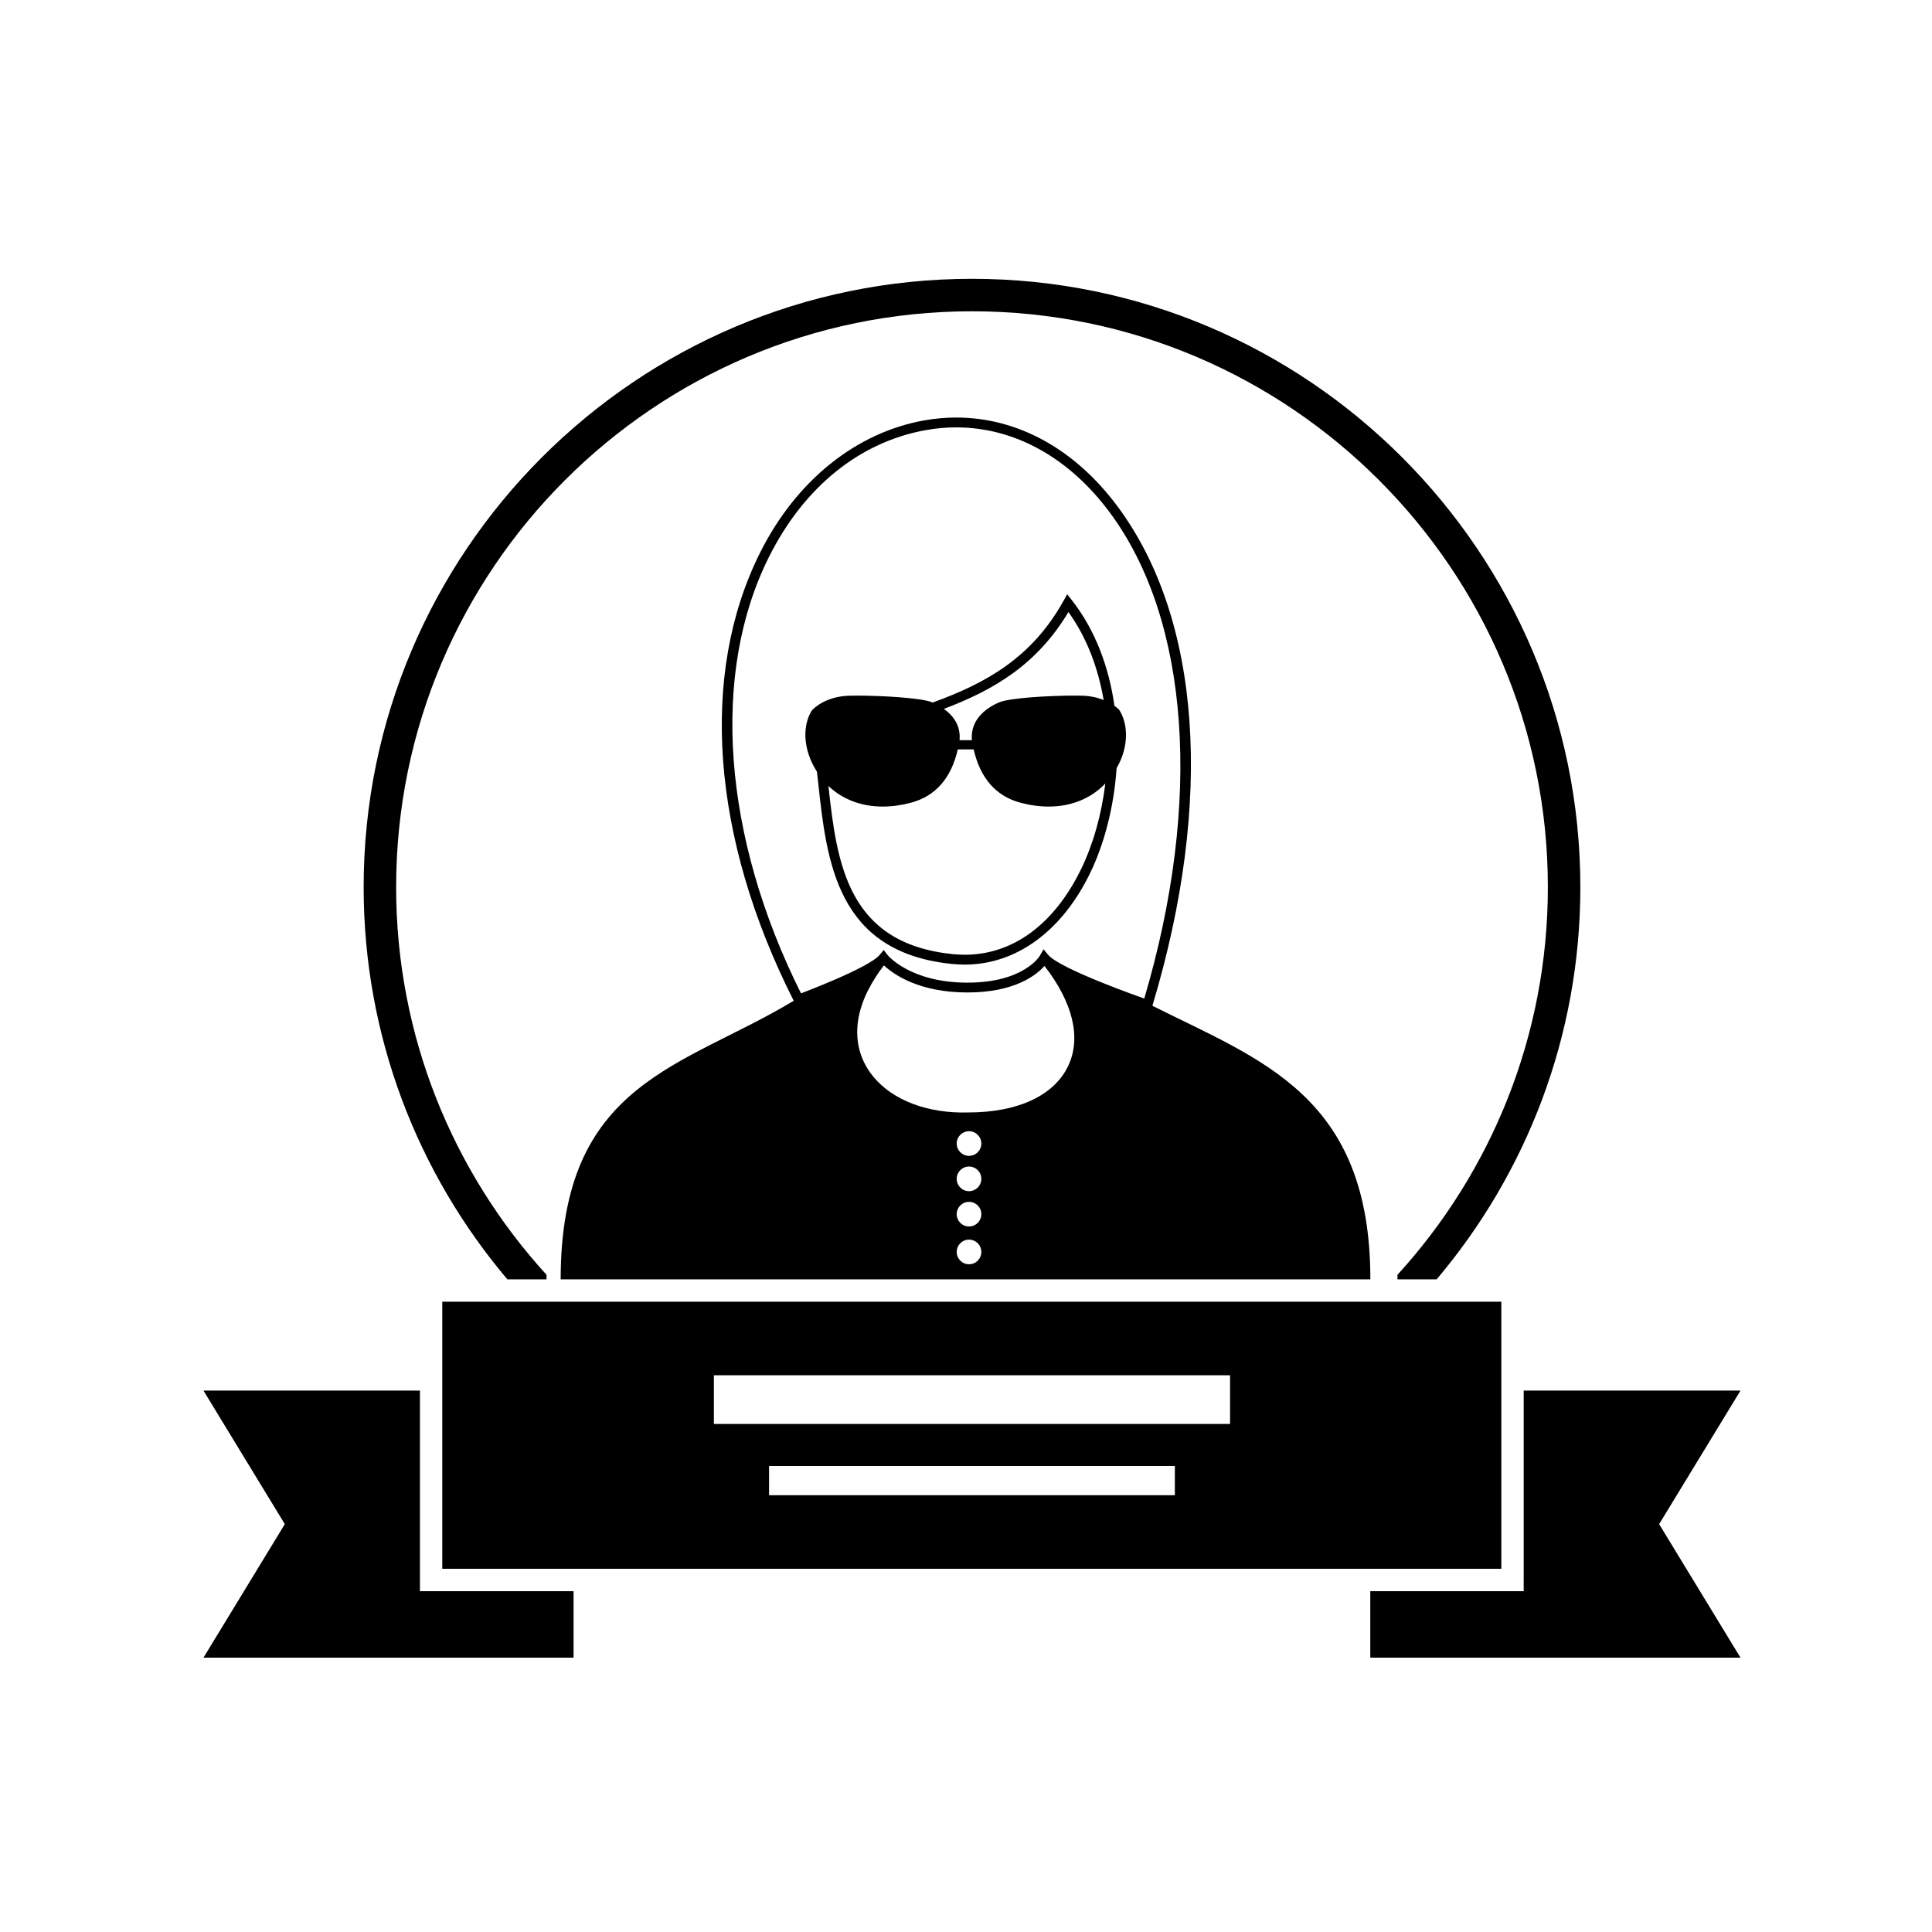
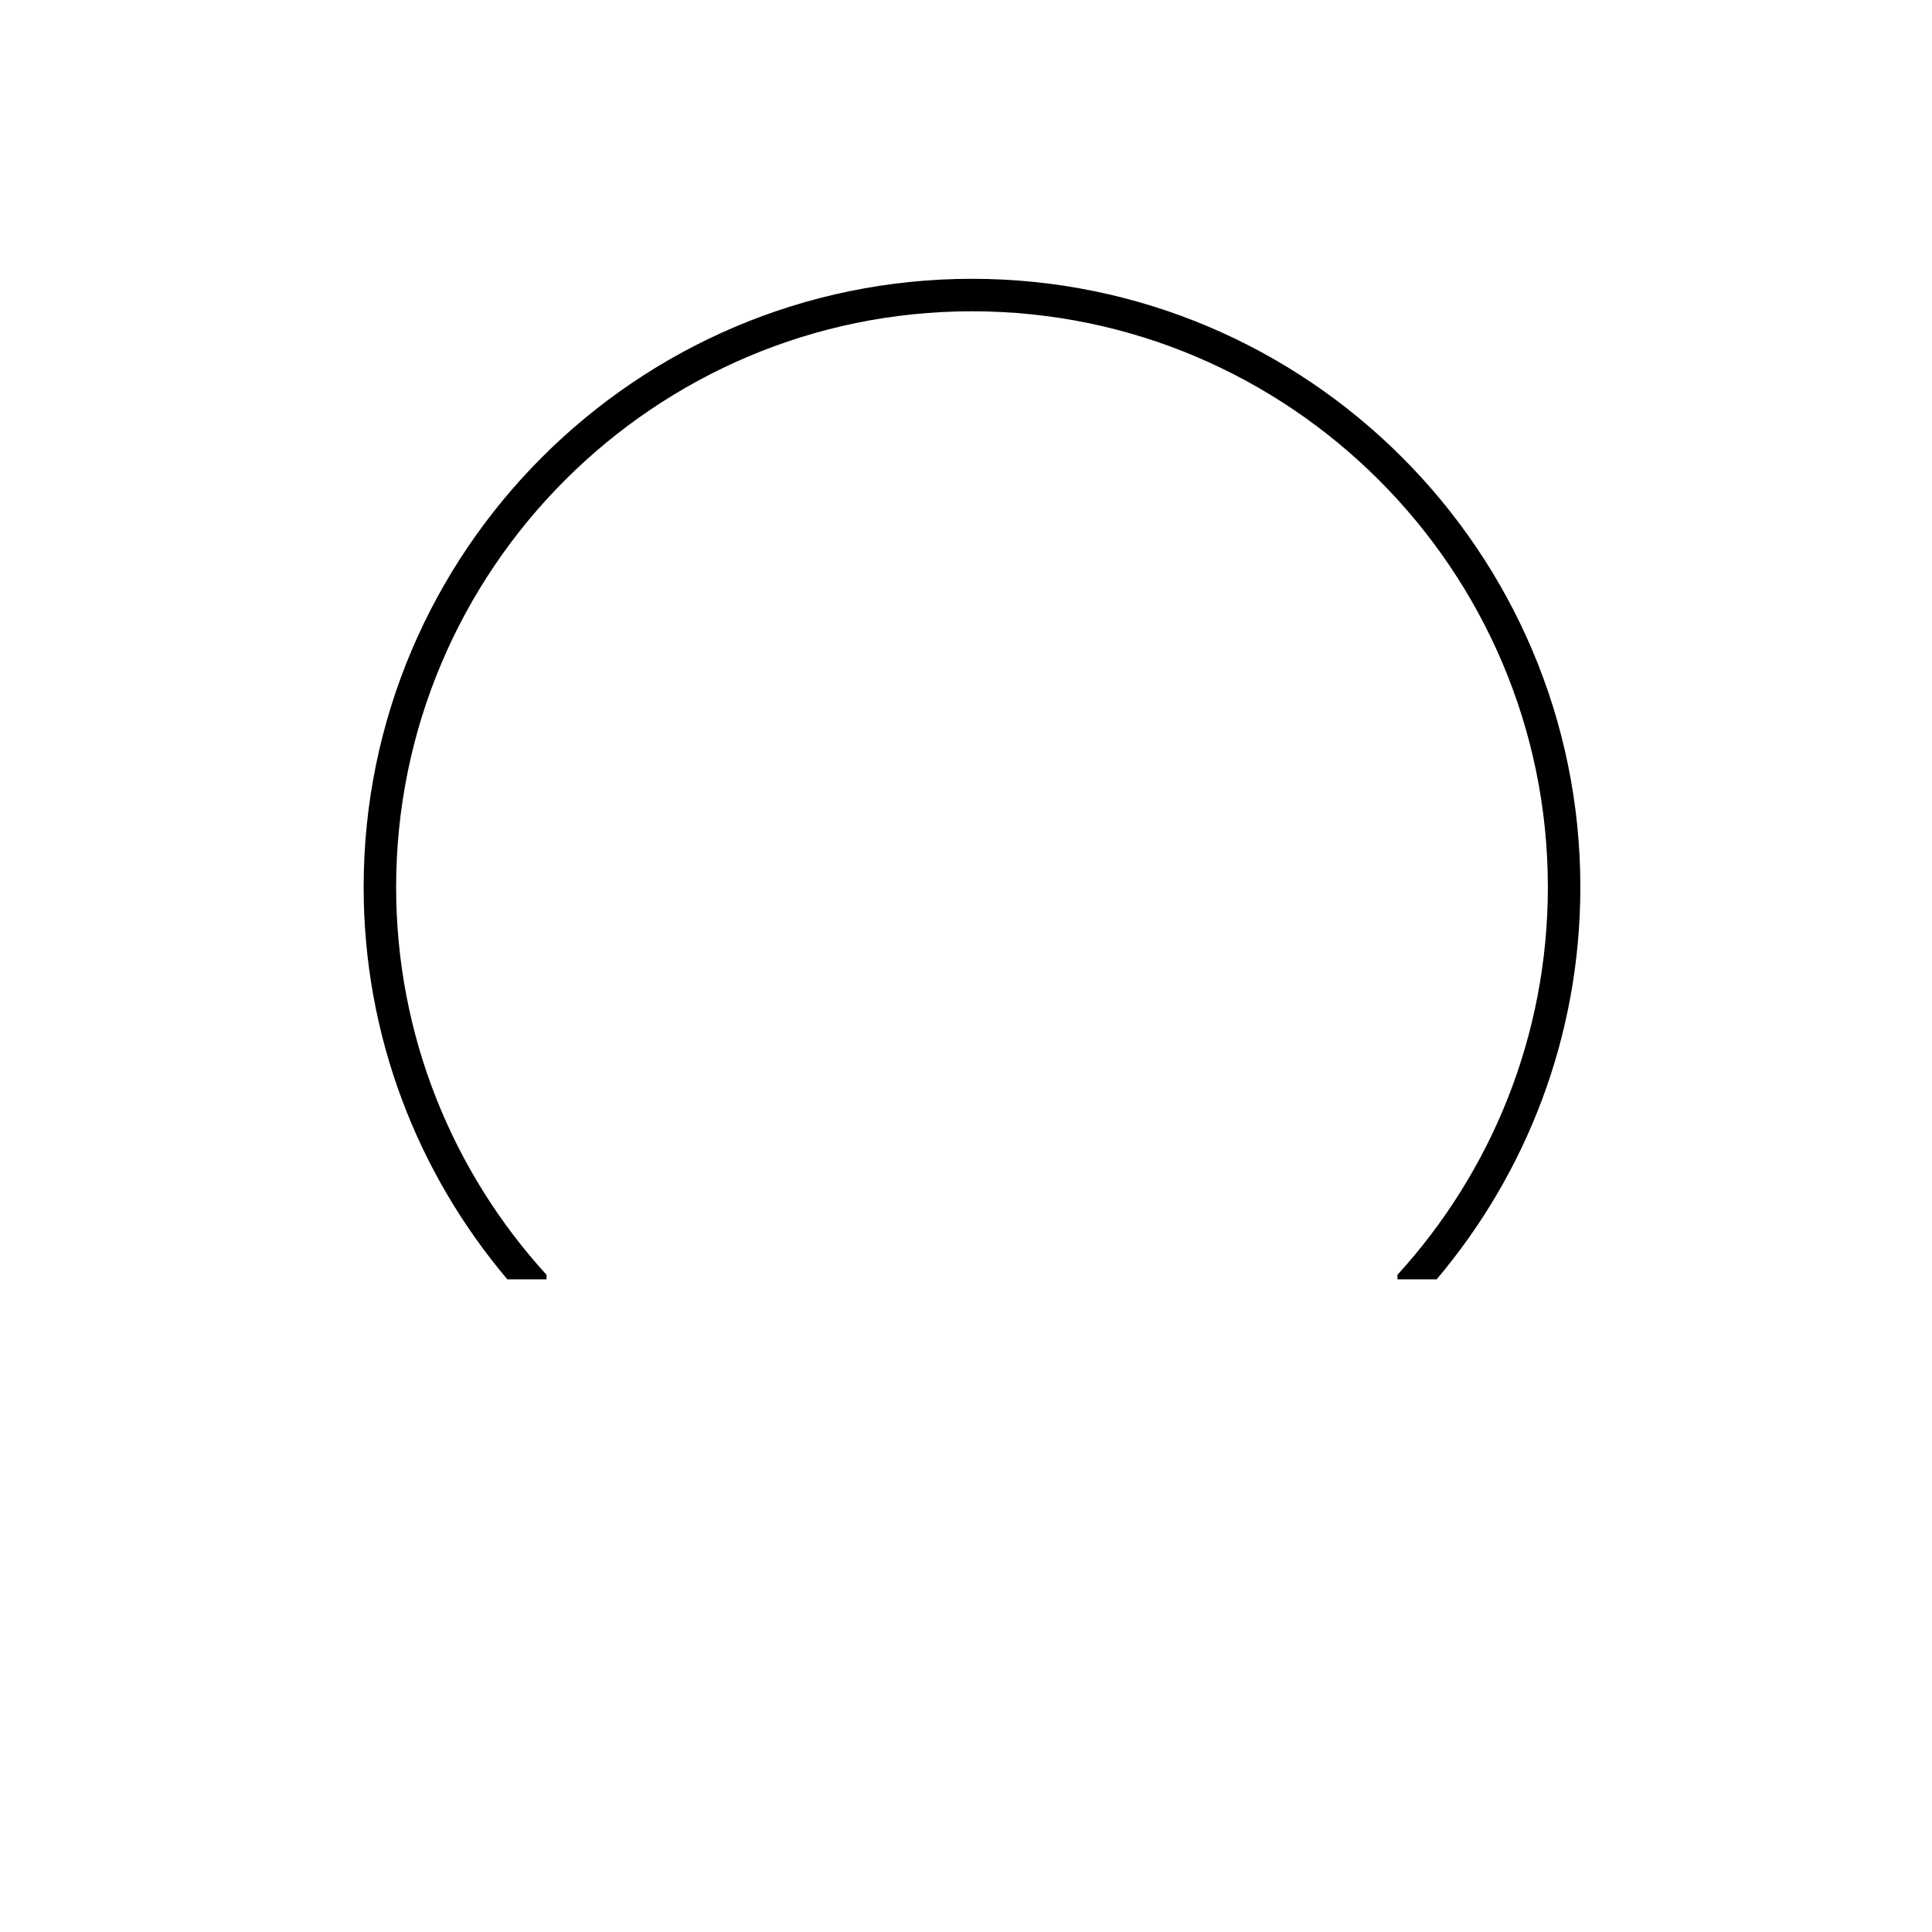
<svg xmlns="http://www.w3.org/2000/svg" fill="#000000" width="800px" height="800px" version="1.1" viewBox="144 144 512 512">
  <g>
    <path d="m288.83 483.04c0-0.402 0.004-0.797 0.008-1.195-24.75-27.137-39.859-63.203-39.859-102.74 0-84.148 68.461-152.61 152.61-152.61 84.148 0 152.61 68.461 152.61 152.61 0 39.531-15.109 75.598-39.855 102.73v1.203h10.383c23.742-28.086 38.082-64.363 38.082-103.93 0-88.895-72.324-161.22-161.22-161.22-88.895 0-161.22 72.324-161.22 161.22 0 39.57 14.34 75.848 38.082 103.93z" />
-     <path d="m255.29 512.52h-57.371l21.559 35.391-21.559 35.391h98.082v-17.621h-40.711z" />
-     <path d="m605.25 512.52h-57.453v49.801l-0.004 3.359h-40.652v17.621h98.109l-21.559-35.391z" />
-     <path d="m261.21 559.75h280.66v-70.789h-280.66zm194.14-19.5h-107.54v-7.742h107.54zm-122.16-31.789h136.79v12.902l-136.79 0.004z" />
-     <path d="m292.59 483.04h214.57c0-48.629-28.859-57.988-57.766-72.504l0.066-0.219c16.262-54.152 12.867-102.31-9.312-132.13-11.289-15.18-26.469-23.535-42.742-23.535-2.773 0-5.59 0.25-8.367 0.738-18.148 3.199-34.035 15.965-43.586 35.027-16.172 32.277-12.945 75.547 8.848 118.71l0.043 0.086c-29.445 17.781-61.758 21.418-61.758 73.824zm108.21-3.996c-1.805 0-3.266-1.461-3.266-3.266 0-1.805 1.461-3.266 3.266-3.266 1.805 0 3.266 1.461 3.266 3.266 0 1.805-1.461 3.266-3.266 3.266zm0-10.012c-1.805 0-3.266-1.461-3.266-3.266s1.461-3.266 3.266-3.266c1.805 0 3.266 1.461 3.266 3.266s-1.461 3.266-3.266 3.266zm0-9.359c-1.805 0-3.266-1.461-3.266-3.266s1.461-3.266 3.266-3.266c1.805 0 3.266 1.461 3.266 3.266 0 1.801-1.461 3.266-3.266 3.266zm0-9.359c-1.805 0-3.266-1.461-3.266-3.266s1.461-3.266 3.266-3.266c1.805 0 3.266 1.461 3.266 3.266s-1.461 3.266-3.266 3.266zm26.293-23.859c-3.703 7.852-13.312 12.355-26.41 12.355-10.809 0.336-20.008-3.215-25.145-9.363-1.043-1.254-1.938-2.602-2.621-4.059-2.66-5.644-2.262-12.133 1.055-18.82 0.062-0.129 0.152-0.258 0.219-0.391 1.074-2.102 2.41-4.223 4.055-6.34 2.473 2.312 9.211 7.18 22.141 7.18 12.5 0 18.234-4.574 20.41-7.031 7.547 9.703 9.789 19.055 6.297 26.469zm-79.305-134.87c9.312-18.586 24.121-30.527 41.703-33.625 2.629-0.465 5.293-0.699 7.914-0.699 15.426 0 29.863 7.984 40.648 22.484 21.238 28.551 24.652 76.672 9.188 128.88 0 0-22.328-7.777-25.477-11.594l-1.223-1.465-0.934 1.668c-0.039 0.074-4.188 7.176-19.23 7.176-15.219 0-21.137-7.281-21.191-7.348l-1-1.293-1.039 1.262c-2.863 3.473-20.871 10.219-20.871 10.219-20.785-41.582-23.965-84.77-8.488-115.66z" />
-     <path d="m360.8 351.17c2.281 21.164 4.863 45.152 35.414 48.281 1.152 0.117 2.312 0.18 3.449 0.18 13.629 0 25.738-8.832 33.219-24.23 3.809-7.844 6.328-17.609 7.027-27.812 3.418-5.953 2.988-11.902 0.688-15.473-0.047-0.051-0.48-0.5-1.258-1.059-1.449-10.176-5.004-20.004-11.312-28.027l-1.211-1.543-0.957 1.715c-8.406 15.109-20.508 21.832-34.688 26.977-0.027-0.012-0.059-0.027-0.086-0.039-2.902-1.223-13.605-1.793-19.926-1.793-0.734 0-1.418 0.008-2.039 0.023-6.535 0.164-9.723 3.602-9.977 3.91-2.309 3.606-2.664 9.965 1.344 16.207 0.094 0.902 0.215 1.773 0.312 2.684zm66.344-44.973c4.926 6.84 7.891 14.91 9.332 23.309-1.496-0.598-3.391-1.086-5.734-1.141-0.617-0.016-1.305-0.023-2.039-0.023-6.316 0-17.02 0.57-19.926 1.793-2.418 1.02-7.781 3.992-7.203 10.023h-3.285c0.387-4.027-1.879-6.668-4.144-8.297 13.242-5.019 24.652-11.711 33-25.664zm-49.211 51.551c2.438 0 4.965-0.348 7.512-1.027 6.504-1.742 10.641-6.516 12.379-14.125h4.207c1.738 7.609 5.875 12.383 12.383 14.125 2.547 0.684 5.074 1.027 7.512 1.027 6.016 0 11.281-2.18 15-6.121-1.012 8.293-3.246 16.145-6.394 22.633-7.133 14.676-18.094 22.758-30.871 22.758-1.043 0-2.102-0.055-3.184-0.164-27.816-2.848-30.684-23.844-32.934-44.566 3.68 3.535 8.707 5.461 14.391 5.461z" />
  </g>
</svg>